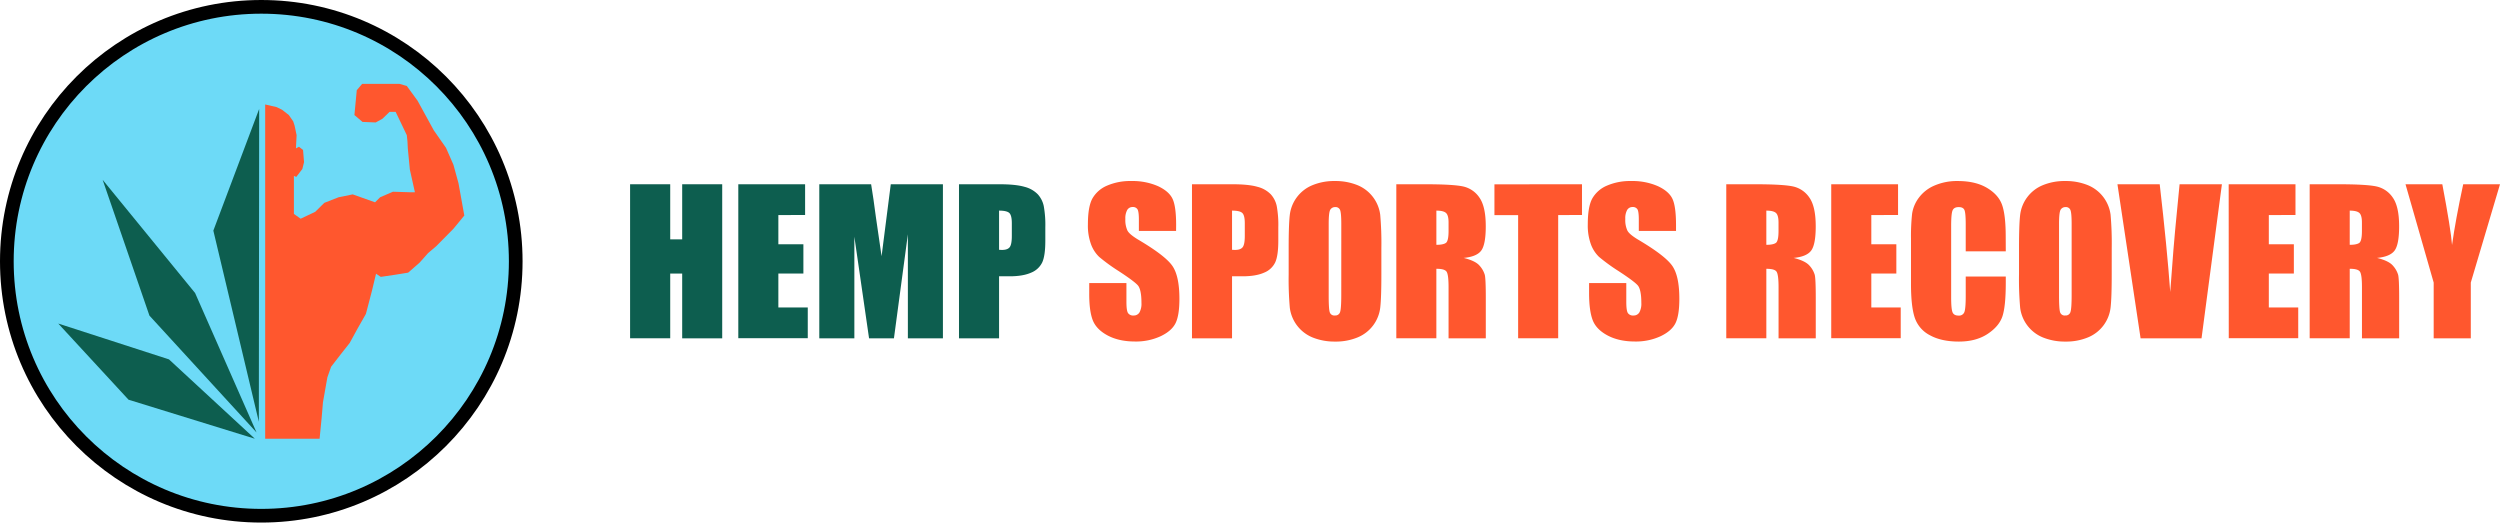
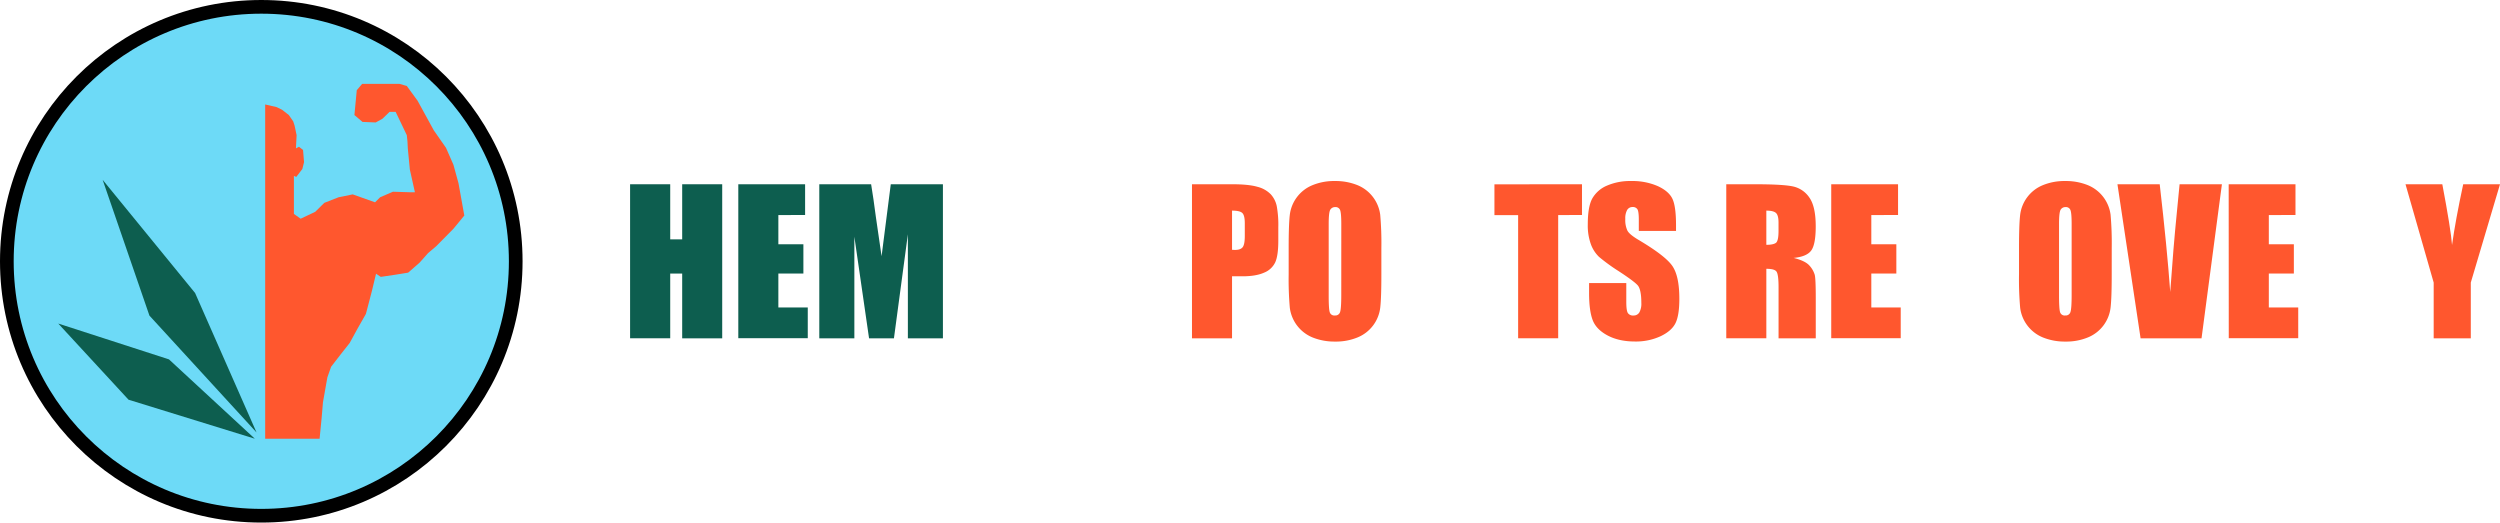
<svg xmlns="http://www.w3.org/2000/svg" viewBox="0 0 1462.21 305.64">
  <defs>
    <style>.cls-1{fill:#6ddaf7;stroke:#000;stroke-miterlimit:10;stroke-width:8px;}.cls-2{fill:#ff572e;}.cls-3{fill:#0d5e4f;}</style>
  </defs>
  <title>vectoFichier 20</title>
  <g id="Calque_2" data-name="Calque 2">
    <g id="Calque_1-2" data-name="Calque 1">
      <circle class="cls-1" cx="152.82" cy="152.82" r="148.82" />
      <polygon class="cls-2" points="171.9 102.86 171.9 125.13 175.85 127.92 184.35 123.9 189.69 118.64 198 115.39 206.3 113.69 219.35 118.33 222.31 115.39 229.82 112.14 239.91 112.45 242.67 112.45 239.71 99.15 238.52 86.78 238.32 82.75 237.93 79.04 231.41 65.43 227.85 65.43 223.69 69.45 219.74 71.62 212.03 71.31 207.29 67.29 208.67 52.75 211.83 49.04 217.57 49.04 226.86 49.04 233.58 49.04 237.93 50.28 244.25 58.94 253.74 76.26 260.86 86.47 265.21 96.37 268.17 107.19 271.57 126.06 265.21 133.79 255.13 144 250.38 148.02 245.44 153.59 238.72 159.47 231.01 160.71 222.71 161.94 219.94 160.09 217.57 169.99 214.01 183.6 209.26 191.95 204.52 200.61 199.38 207.11 193.65 214.53 191.47 220.72 188.9 235.26 188.11 244.54 186.93 256.6 158.26 256.6 155.1 256.6 155.1 61.1 161.82 62.65 164.98 64.2 168.94 67.29 171.5 71 172.3 73.48 173.48 79.04 173.09 86.78 174.87 85.85 177.24 87.7 177.83 94.82 176.84 98.84 173.28 103.48 171.9 102.86" />
-       <path class="cls-3" d="M151.58,63.73l-26.8,71.16,26.61,111.79S151.58,66.92,151.58,63.73Z" />
+       <path class="cls-3" d="M151.58,63.73S151.58,66.92,151.58,63.73Z" />
      <polygon class="cls-3" points="150.04 252.94 114.11 171.38 60.04 105.18 87.4 184.59 150.04 252.94" />
      <polygon class="cls-3" points="149.05 256.6 98.82 210.19 34.07 189.24 75.17 233.78 149.05 256.6" />
      <path class="cls-3" d="M422.41,107.77v90.12H399V160h-7v37.85H368.53V107.77H392V140h7V107.77Z" />
      <path class="cls-3" d="M431.82,107.77h39.07v18H455.25v17.08h14.64V160H455.25v19.82h17.2v18H431.82Z" />
      <path class="cls-3" d="M551.5,107.77v90.12H531l0-60.84-8.15,60.84H508.3l-8.6-59.45,0,59.45H479.19V107.77h30.32q1.35,8.13,2.78,19.16l3.33,22.92L521,107.77Z" />
-       <path class="cls-3" d="M560.9,107.77h23.6c6.39,0,11.29.5,14.73,1.5a16.42,16.42,0,0,1,7.73,4.35,14.82,14.82,0,0,1,3.51,6.87,61.74,61.74,0,0,1,.92,12.5v7.84q0,8.64-1.78,12.58a12.2,12.2,0,0,1-6.54,6.07q-4.76,2.11-12.44,2.12h-6.29v36.29H560.9Zm23.44,15.42v22.93c.66,0,1.24.06,1.72.06,2.15,0,3.65-.53,4.48-1.59s1.26-3.25,1.26-6.59v-7.41c0-3.08-.49-5.08-1.45-6S587.38,123.19,584.34,123.19Z" />
-       <path class="cls-2" d="M687.87,135.05H666.11v-6.68q0-4.68-.84-6a3.06,3.06,0,0,0-2.78-1.28,3.54,3.54,0,0,0-3.2,1.73,10,10,0,0,0-1.09,5.23,14.9,14.9,0,0,0,1.22,6.8q1.17,2.28,6.63,5.51,15.65,9.28,19.71,15.24t4.06,19.21q0,9.63-2.25,14.19t-8.72,7.65a34.41,34.41,0,0,1-15,3.09q-9.42,0-16.06-3.56t-8.72-9.07q-2.06-5.52-2-15.64v-5.9h21.76v11q0,5.07.92,6.51a3.54,3.54,0,0,0,3.25,1.45,3.81,3.81,0,0,0,3.48-1.84,10.46,10.46,0,0,0,1.14-5.45q0-8-2.17-10.41t-11-8.18a106.37,106.37,0,0,1-11.58-8.41,19.59,19.59,0,0,1-4.7-7.23,31.74,31.74,0,0,1-1.87-11.81q0-10.35,2.65-15.14a17.78,17.78,0,0,1,8.54-7.48,34.06,34.06,0,0,1,14.25-2.7,37.08,37.08,0,0,1,15.56,3q6.42,3,8.51,7.43t2.09,15.22Z" />
      <path class="cls-2" d="M697.17,107.77h23.6q9.57,0,14.72,1.5a16.51,16.51,0,0,1,7.74,4.35,14.82,14.82,0,0,1,3.51,6.87,61.74,61.74,0,0,1,.92,12.5v7.84q0,8.64-1.79,12.58a12.13,12.13,0,0,1-6.54,6.07q-4.76,2.11-12.44,2.12H720.6v36.29H697.17Zm23.43,15.42v22.93c.67,0,1.25.06,1.73.06q3.23,0,4.48-1.59c.83-1.06,1.25-3.25,1.25-6.59v-7.41q0-4.62-1.45-6C725.65,123.65,723.64,123.19,720.6,123.19Z" />
      <path class="cls-2" d="M807.94,160.54q0,13.59-.64,19.23a21.54,21.54,0,0,1-13.11,17.51,33.11,33.11,0,0,1-13.36,2.5,34.11,34.11,0,0,1-13-2.36A21.7,21.7,0,0,1,754.39,180a191.61,191.61,0,0,1-.67-19.48V145.12q0-13.58.64-19.23a21.54,21.54,0,0,1,13.11-17.51,33.14,33.14,0,0,1,13.36-2.5,34.11,34.11,0,0,1,13,2.36,21.65,21.65,0,0,1,13.44,17.4,188.63,188.63,0,0,1,.67,19.48ZM784.5,130.93q0-6.3-.69-8.05a2.77,2.77,0,0,0-2.87-1.75,3.2,3.2,0,0,0-2.81,1.42q-1,1.42-1,8.38V173q0,7.85.64,9.68a2.78,2.78,0,0,0,3,1.84,2.88,2.88,0,0,0,3.06-2.11q.66-2.11.66-10.08Z" />
-       <path class="cls-2" d="M816.68,107.77h16.59q16.58,0,22.46,1.28a15.44,15.44,0,0,1,9.57,6.54q3.71,5.26,3.7,16.78,0,10.53-2.61,14.14t-10.3,4.34q7,1.74,9.35,4.62a13.8,13.8,0,0,1,3,5.32q.58,2.42.58,13.33v23.77H847.24V167.94q0-7.23-1.14-9t-6-1.72v40.63H816.68Zm23.43,15.42v20c2.64,0,4.48-.36,5.54-1.09s1.59-3.07,1.59-7v-4.95q0-4.29-1.53-5.62C844.69,123.63,842.82,123.19,840.11,123.19Z" />
      <path class="cls-2" d="M925.28,107.77v18H911.36v72.08H887.93V125.81H874.07v-18Z" />
      <path class="cls-2" d="M980.28,135.05H958.51v-6.68q0-4.68-.83-6a3.09,3.09,0,0,0-2.79-1.28,3.55,3.55,0,0,0-3.2,1.73,10,10,0,0,0-1.08,5.23,14.77,14.77,0,0,0,1.22,6.8q1.15,2.28,6.62,5.51,15.64,9.28,19.71,15.24t4.06,19.21q0,9.63-2.25,14.19t-8.71,7.65a34.49,34.49,0,0,1-15,3.09q-9.4,0-16.06-3.56t-8.71-9.07q-2.06-5.52-2.06-15.64v-5.9h21.76v11q0,5.07.92,6.51a3.54,3.54,0,0,0,3.26,1.45,3.81,3.81,0,0,0,3.48-1.84,10.46,10.46,0,0,0,1.14-5.45q0-8-2.17-10.41t-11-8.18a108.51,108.51,0,0,1-11.58-8.41,19.59,19.59,0,0,1-4.7-7.23,31.94,31.94,0,0,1-1.87-11.81q0-10.35,2.65-15.14a17.78,17.78,0,0,1,8.54-7.48,34.12,34.12,0,0,1,14.25-2.7,37.08,37.08,0,0,1,15.56,3q6.44,3,8.52,7.43t2.09,15.22Z" />
      <path class="cls-2" d="M1009.67,107.77h16.58q16.59,0,22.46,1.28a15.44,15.44,0,0,1,9.58,6.54q3.7,5.26,3.7,16.78,0,10.53-2.62,14.14t-10.29,4.34q6.95,1.74,9.35,4.62a13.93,13.93,0,0,1,3,5.32q.58,2.42.58,13.33v23.77h-21.76V167.94c0-4.82-.39-7.81-1.15-9s-2.75-1.72-6-1.72v40.63h-23.43Zm23.43,15.42v20c2.64,0,4.48-.36,5.54-1.09s1.59-3.07,1.59-7v-4.95c0-2.86-.52-4.73-1.53-5.62S1035.81,123.19,1033.1,123.19Z" />
      <path class="cls-2" d="M1071.06,107.77h39.08v18H1094.5v17.08h14.64V160H1094.5v19.82h17.2v18h-40.64Z" />
-       <path class="cls-2" d="M1173.15,147h-23.43V131.35c0-4.55-.25-7.4-.76-8.53s-1.6-1.69-3.31-1.69c-1.93,0-3.15.69-3.67,2.06s-.78,4.34-.78,8.91V174q0,6.57.78,8.58c.52,1.33,1.69,2,3.51,2a3.29,3.29,0,0,0,3.42-2q.81-2,.81-9.43V161.76h23.43v3.52q0,14-2,19.84t-8.74,10.26q-6.76,4.4-16.68,4.4-10.29,0-17-3.73a18,18,0,0,1-8.85-10.32q-2.18-6.6-2.17-19.85V139.55a118.52,118.52,0,0,1,.66-14.61,20.64,20.64,0,0,1,4-9.38,22.18,22.18,0,0,1,9.19-7.09,33.08,33.08,0,0,1,13.5-2.59q10.35,0,17.09,4t8.85,10q2.12,6,2.11,18.59Z" />
      <path class="cls-2" d="M1235.11,160.54q0,13.59-.65,19.23a21.51,21.51,0,0,1-13.1,17.51,33.17,33.17,0,0,1-13.36,2.5,34.07,34.07,0,0,1-13-2.36,21.65,21.65,0,0,1-13.44-17.4,188.63,188.63,0,0,1-.67-19.48V145.12q0-13.58.64-19.23a21.54,21.54,0,0,1,13.11-17.51,33.11,33.11,0,0,1,13.36-2.5,34.06,34.06,0,0,1,13,2.36,21.69,21.69,0,0,1,13.45,17.4,191.61,191.61,0,0,1,.67,19.48Zm-23.44-29.61q0-6.3-.7-8.05a2.75,2.75,0,0,0-2.86-1.75,3.18,3.18,0,0,0-2.81,1.42q-1,1.42-1,8.38V173c0,5.23.22,8.46.64,9.68a2.79,2.79,0,0,0,3,1.84,2.87,2.87,0,0,0,3.06-2.11q.68-2.11.67-10.08Z" />
      <path class="cls-2" d="M1299.56,107.77l-11.92,90.12H1252l-13.54-90.12h24.72q4.3,37.23,6.15,63,1.82-26,3.85-46.25l1.63-16.76Z" />
      <path class="cls-2" d="M1303.52,107.77h39.07v18H1327v17.08h14.64V160H1327v19.82h17.2v18h-40.63Z" />
-       <path class="cls-2" d="M1350.89,107.77h16.58q16.59,0,22.47,1.28a15.44,15.44,0,0,1,9.57,6.54q3.71,5.26,3.7,16.78,0,10.53-2.62,14.14t-10.29,4.34q7,1.74,9.35,4.62a13.93,13.93,0,0,1,3,5.32q.58,2.42.58,13.33v23.77h-21.76V167.94q0-7.23-1.15-9t-6-1.72v40.63h-23.43Zm23.43,15.42v20c2.64,0,4.48-.36,5.54-1.09s1.59-3.07,1.59-7v-4.95q0-4.29-1.53-5.62C1378.89,123.63,1377,123.19,1374.32,123.19Z" />
      <path class="cls-2" d="M1462.21,107.77l-17.08,57.5v32.62h-21.71V165.27l-16.48-57.5h21.53q5,26.39,5.69,35.51,2-14.42,6.53-35.51Z" />
    </g>
  </g>
</svg>